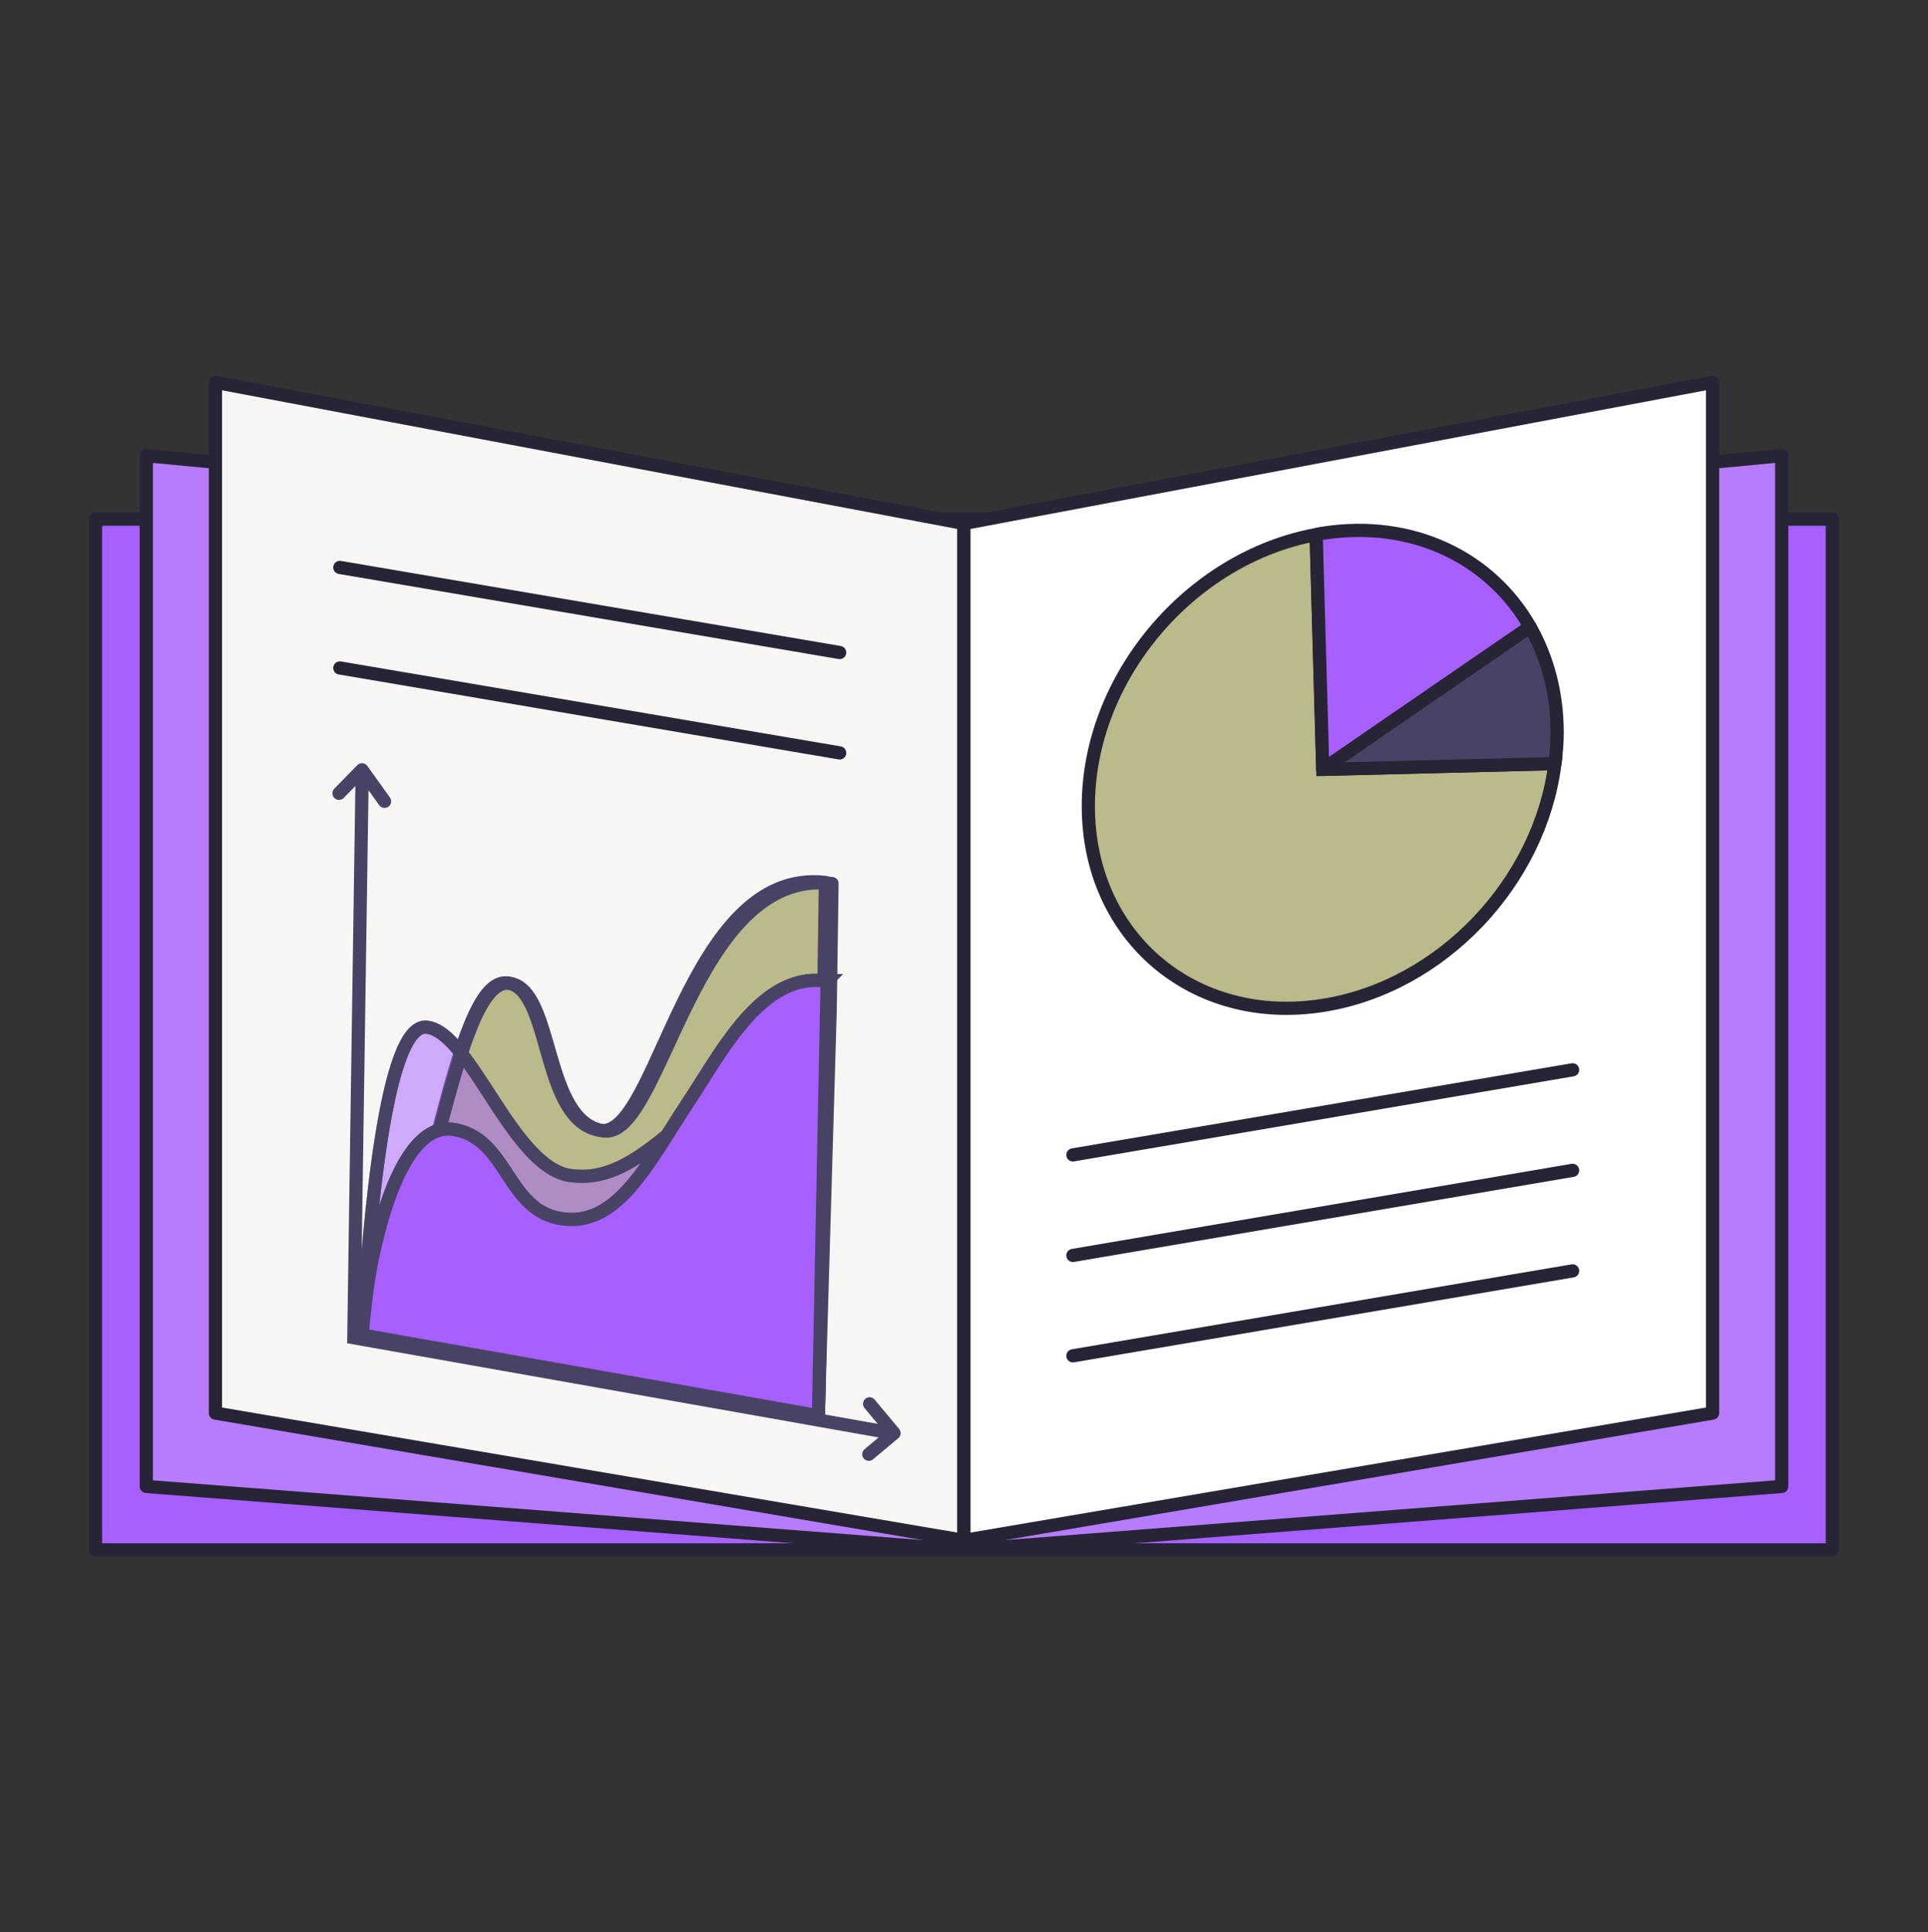
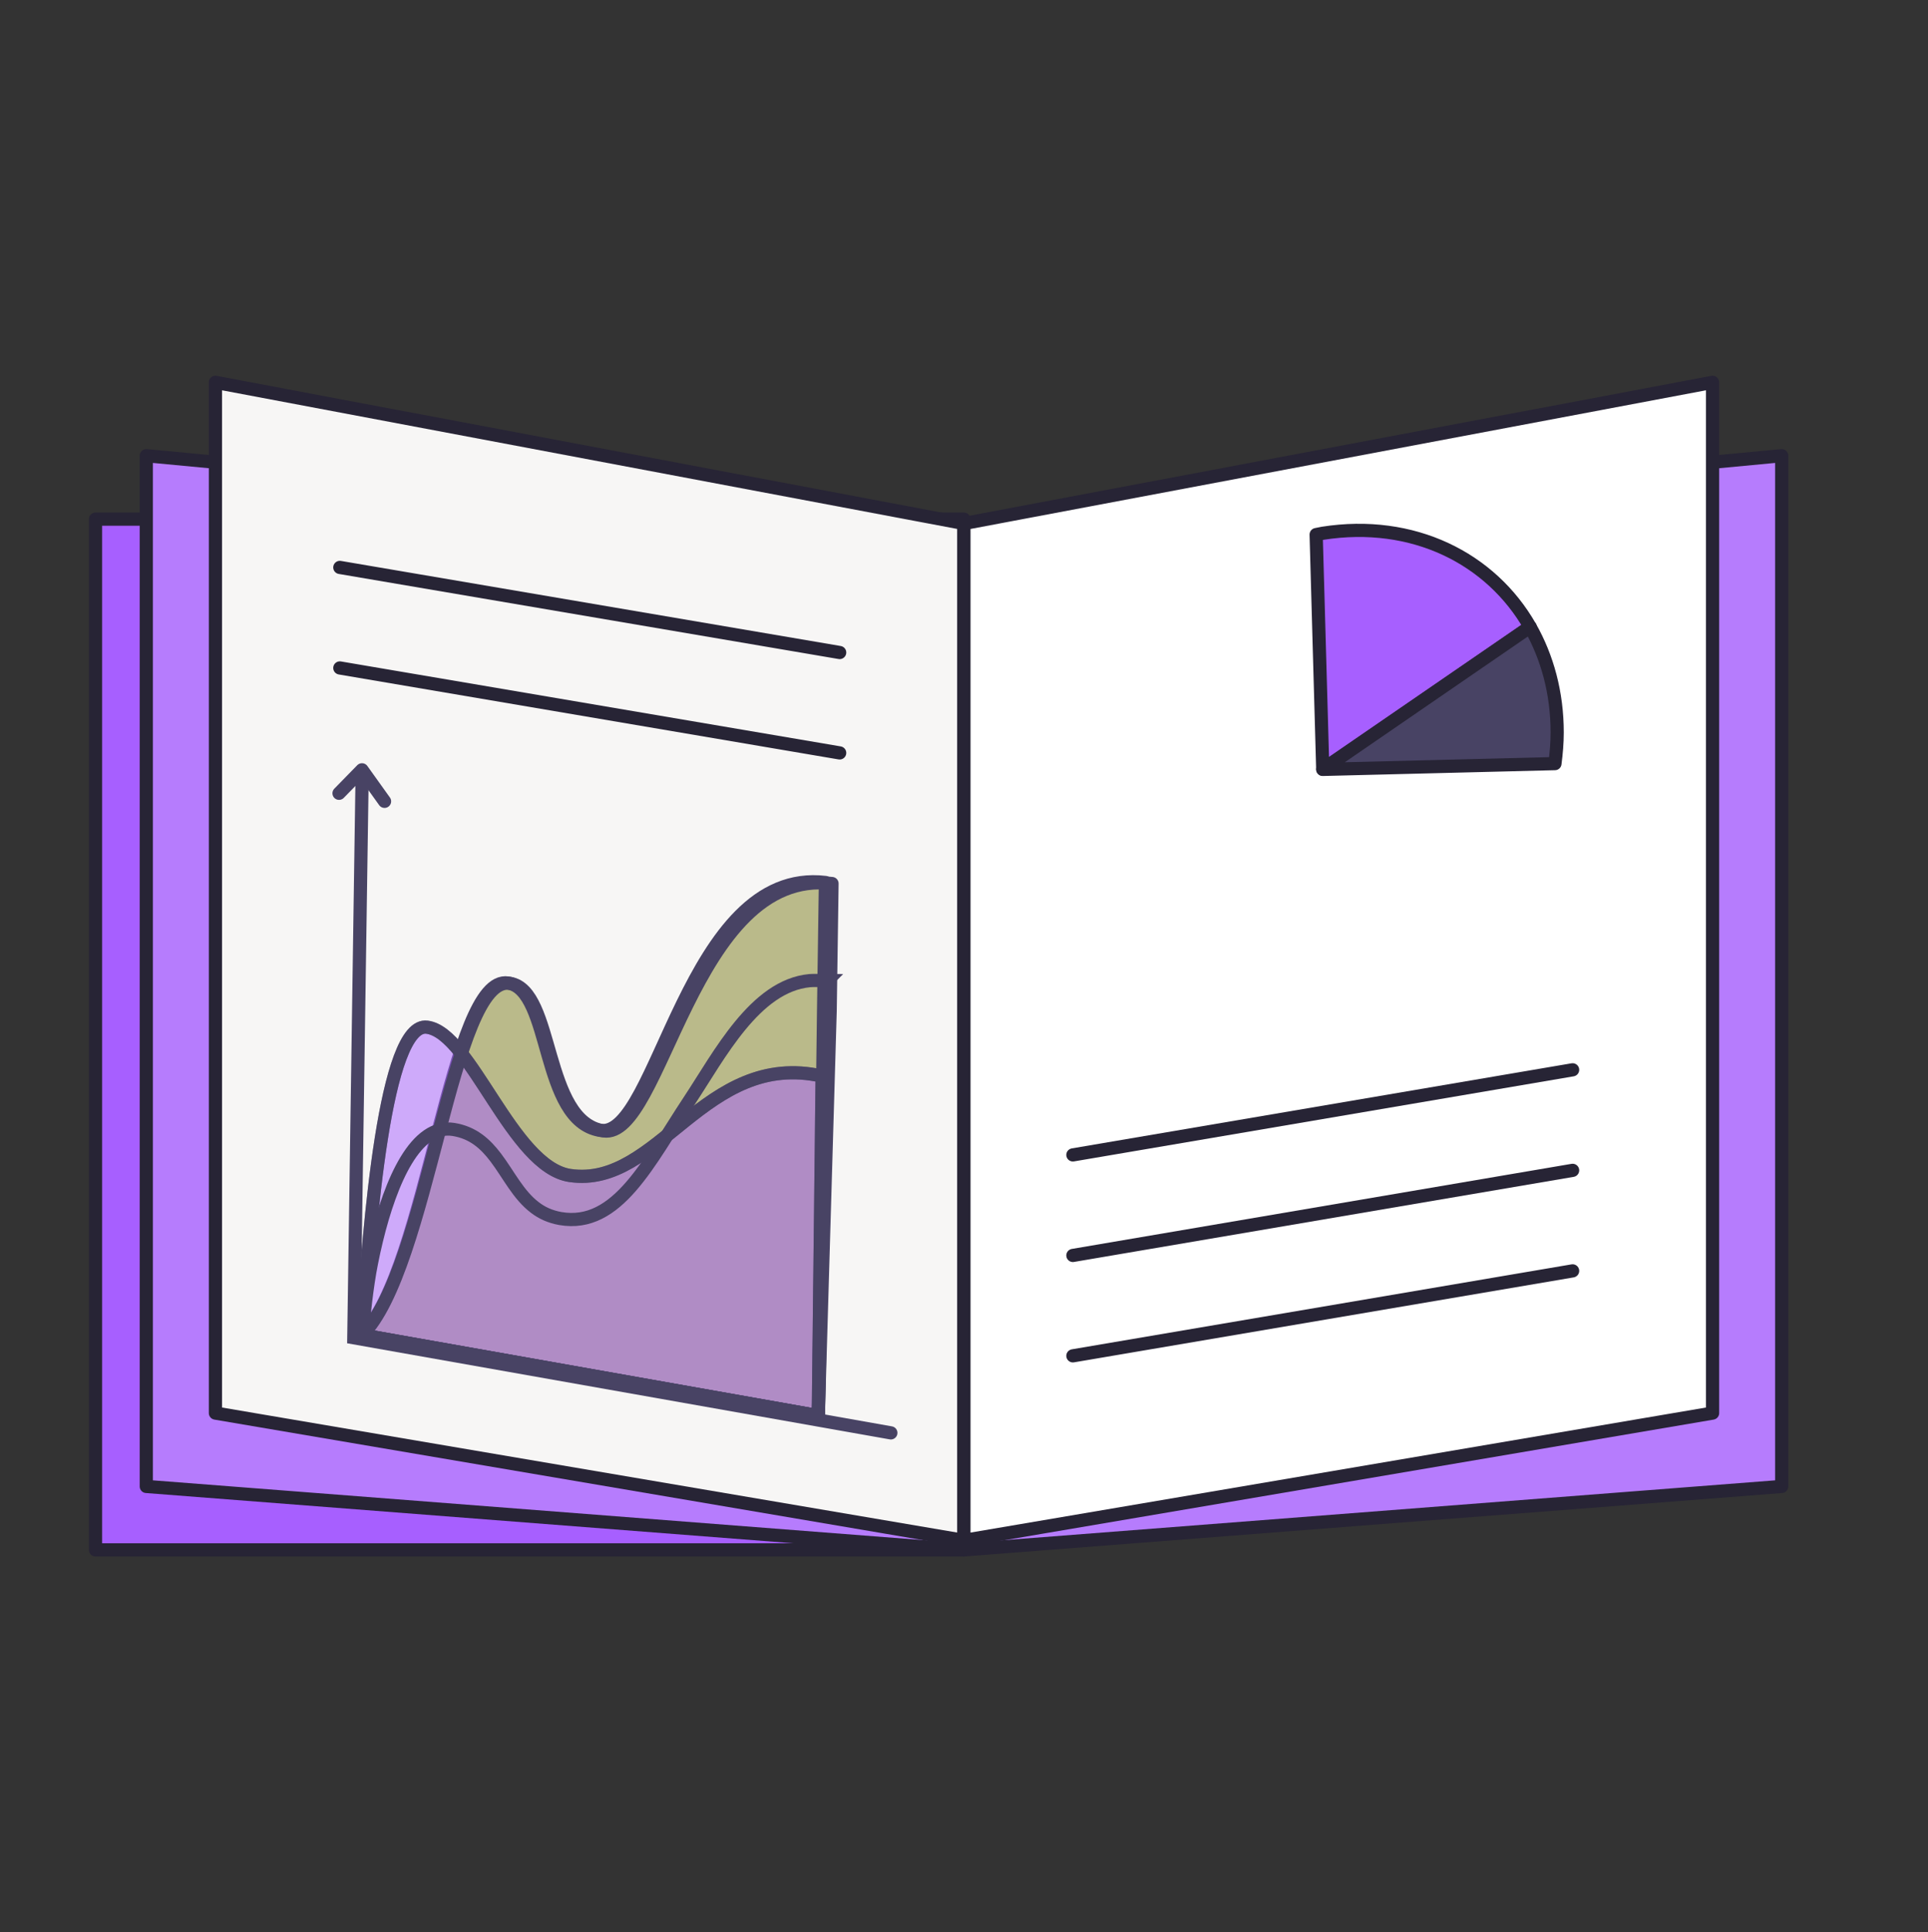
<svg xmlns="http://www.w3.org/2000/svg" id="Calque_1" data-name="Calque 1" viewBox="0 0 146.15 146.46">
  <rect x="0" y="0" width="146.15" height="146.46" fill="#333333" stroke="none" />
  <defs>
    <style>
      .cls-1, .cls-2, .cls-3, .cls-4, .cls-5, .cls-6, .cls-7, .cls-8, .cls-9, .cls-10, .cls-11 {
        stroke-linejoin: round;
      }

      .cls-1, .cls-2, .cls-12, .cls-7, .cls-9, .cls-10, .cls-11 {
        stroke: #272435;
      }

      .cls-1, .cls-3, .cls-4, .cls-5, .cls-6, .cls-13 {
        stroke-linecap: round;
      }

      .cls-1, .cls-7 {
        fill: #fff;
      }

      .cls-2 {
        fill: #484364;
      }

      .cls-3, .cls-4, .cls-5, .cls-6, .cls-14, .cls-8, .cls-13 {
        stroke: #484364;
      }

      .cls-3, .cls-14, .cls-8, .cls-13 {
        fill: none;
      }

      .cls-12, .cls-5 {
        fill: #baba8a;
      }

      .cls-12, .cls-14, .cls-13 {
        stroke-miterlimit: 10;
      }

      .cls-4, .cls-6, .cls-11 {
        fill: #a75fff;
      }

      .cls-6 {
        opacity: .5;
      }

      .cls-9 {
        fill: #b67cfd;
      }

      .cls-10 {
        fill: #f7f6f5;
      }
    </style>
  </defs>
  <g>
    <rect class="cls-11" x="7.24" y="39.35" width="65.83" height="78.13" />
-     <rect class="cls-11" x="73.07" y="39.35" width="65.83" height="78.13" />
    <g>
      <polygon class="cls-9" points="73.07 117.48 11.09 112.67 11.09 34.54 73.07 40.4 73.07 117.48" />
      <polygon class="cls-9" points="135.06 112.67 73.07 117.48 73.07 40.4 135.06 34.54 135.06 112.67" />
    </g>
    <g>
      <polygon class="cls-10" points="73.07 116.76 16.33 107.11 16.33 28.98 73.07 39.68 73.07 116.76" />
      <polygon class="cls-7" points="129.82 107.11 73.07 116.76 73.07 39.68 129.82 28.98 129.82 107.11" />
    </g>
    <g>
      <line class="cls-1" x1="119.21" y1="81.09" x2="81.33" y2="87.54" />
      <line class="cls-1" x1="119.21" y1="88.71" x2="81.33" y2="95.16" />
      <line class="cls-1" x1="119.21" y1="96.33" x2="81.33" y2="102.77" />
    </g>
    <g>
      <line class="cls-1" x1="25.76" y1="43.01" x2="63.65" y2="49.46" />
      <line class="cls-1" x1="25.76" y1="50.63" x2="63.65" y2="57.07" />
    </g>
  </g>
  <g>
-     <path class="cls-12" d="M99.77,40.52c-9.58,1.77-17.27,10.86-17.27,20.58,0,9.88,7.96,16.65,17.77,15.11,9.03-1.42,16.47-9.37,17.6-18.33l-17.6.44-.5-17.79Z" />
    <path class="cls-11" d="M115.99,47.52c-2.98-5.22-8.89-8.17-15.72-7.1-.17.03-.33.07-.5.1l.5,17.79,15.72-10.8Z" />
    <path class="cls-2" d="M115.99,47.52l-15.72,10.8,17.6-.44c.1-.78.17-1.56.17-2.35,0-3.01-.75-5.72-2.05-8.01Z" />
  </g>
  <g>
    <path class="cls-5" d="M27.44,101.19c5.01-4.99,6.71-27.37,11.07-26.68,3.36.53,2.43,10.45,6.99,11.17,4.37.68,6.61-20.04,17.07-18.79l-.14,9.64-.39,30.79-34.59-6.12Z" />
-     <path class="cls-8" d="M62.7,74.34c-.36,0-.98-.04-1.33,0-4.16.39-6.85,5.66-9.12,9.09-3.07,4.63-5.43,9.71-9.8,8.94-.77-.14-1.39-.43-1.91-.83-1.27-.96-2-2.51-2.97-3.79-.78-1.03-1.71-1.89-3.21-2.13-2.85-.45-4.74,3.89-5.83,8.39-.14.57-.27,1.15-.38,1.73-.35,1.79-.59,4.1-.71,5.46" />
    <path class="cls-6" d="M27.44,101.19c.53-8.29,1.75-23.75,4.93-23.33,3.35.43,6.45,10.59,10.84,11.24,6.73.99,10.19-9.54,19.11-7.53l-.29,25.75-34.59-6.12Z" />
    <path class="cls-14" d="M62.7,74.34l-.66,32.97-34.59-6.12c.12-1.35.35-3.67.71-5.46.11-.57.24-1.15.38-1.73,1.09-4.5,2.98-8.84,5.83-8.39,1.5.24,2.43,1.1,3.21,2.13.97,1.28,1.7,2.83,2.97,3.79.52.4,1.14.69,1.91.83,4.37.77,6.73-4.31,9.8-8.94,2.27-3.43,4.97-8.7,9.12-9.09.34-.03.96,0,1.33,0Z" />
    <g>
      <path class="cls-8" d="M27.44,101.19c5.08-4.98,6.8-27.36,11.22-26.65,3.4.54,2.47,10.46,7.09,11.18,4.43.69,6.7-20.02,17.32-18.75l-.14,9.64-.9,30.7-34.59-6.12Z" />
      <path class="cls-14" d="M27.44,101.19c.53-8.29,1.75-23.75,4.93-23.33,3.35.43,6.45,10.59,10.84,11.24,6.73.99,10.19-9.54,19.11-7.53l-.29,25.75-34.59-6.12Z" />
-       <path class="cls-4" d="M62.7,74.34l-.66,32.97-34.59-6.12c.12-1.35.35-3.67.71-5.46.11-.57.24-1.15.38-1.73,1.09-4.5,2.98-8.84,5.83-8.39,1.5.24,2.43,1.1,3.21,2.13.97,1.28,1.7,2.83,2.97,3.79.52.4,1.14.69,1.91.83,4.37.77,6.73-4.31,9.8-8.94,2.27-3.43,4.97-8.7,9.12-9.09.34-.03.96,0,1.33,0" />
      <g>
        <polyline class="cls-13" points="27.44 59.48 26.82 101.4 67.53 108.61" />
        <polyline class="cls-3" points="25.7 60.13 27.44 58.35 29.15 60.74" />
-         <polyline class="cls-3" points="65.92 106.41 67.77 108.63 65.86 110.23" />
      </g>
    </g>
  </g>
</svg>